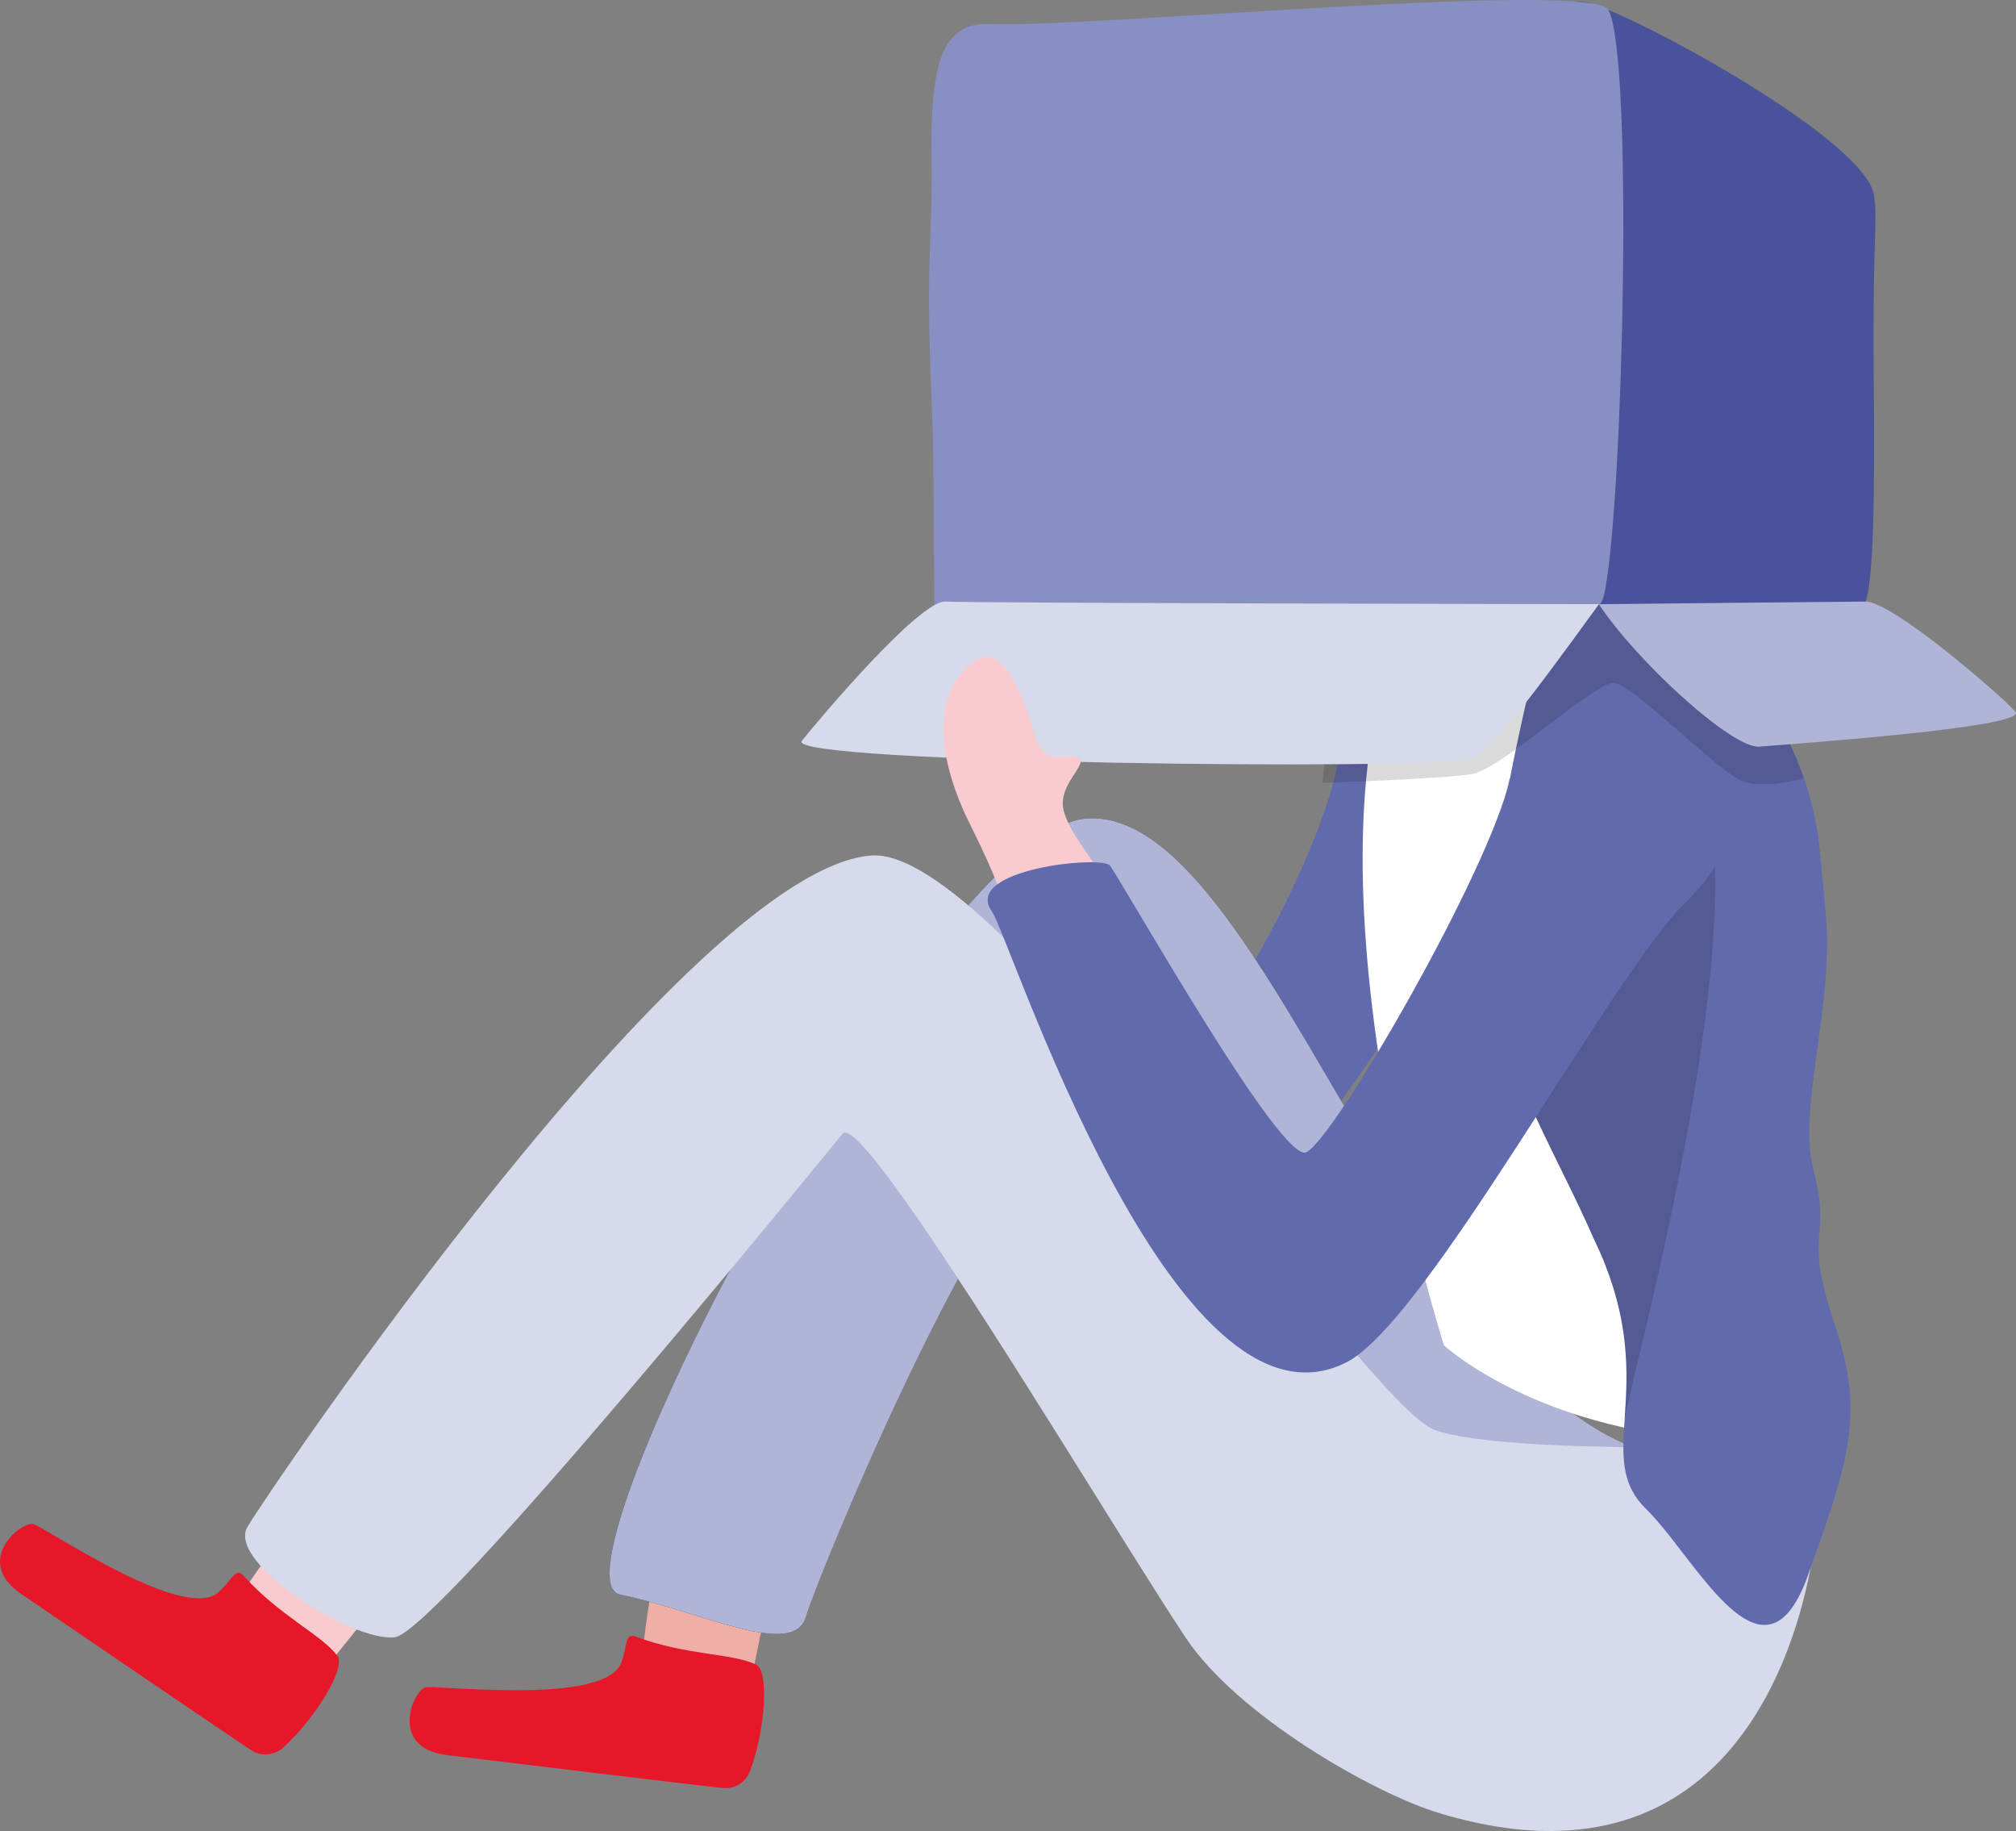
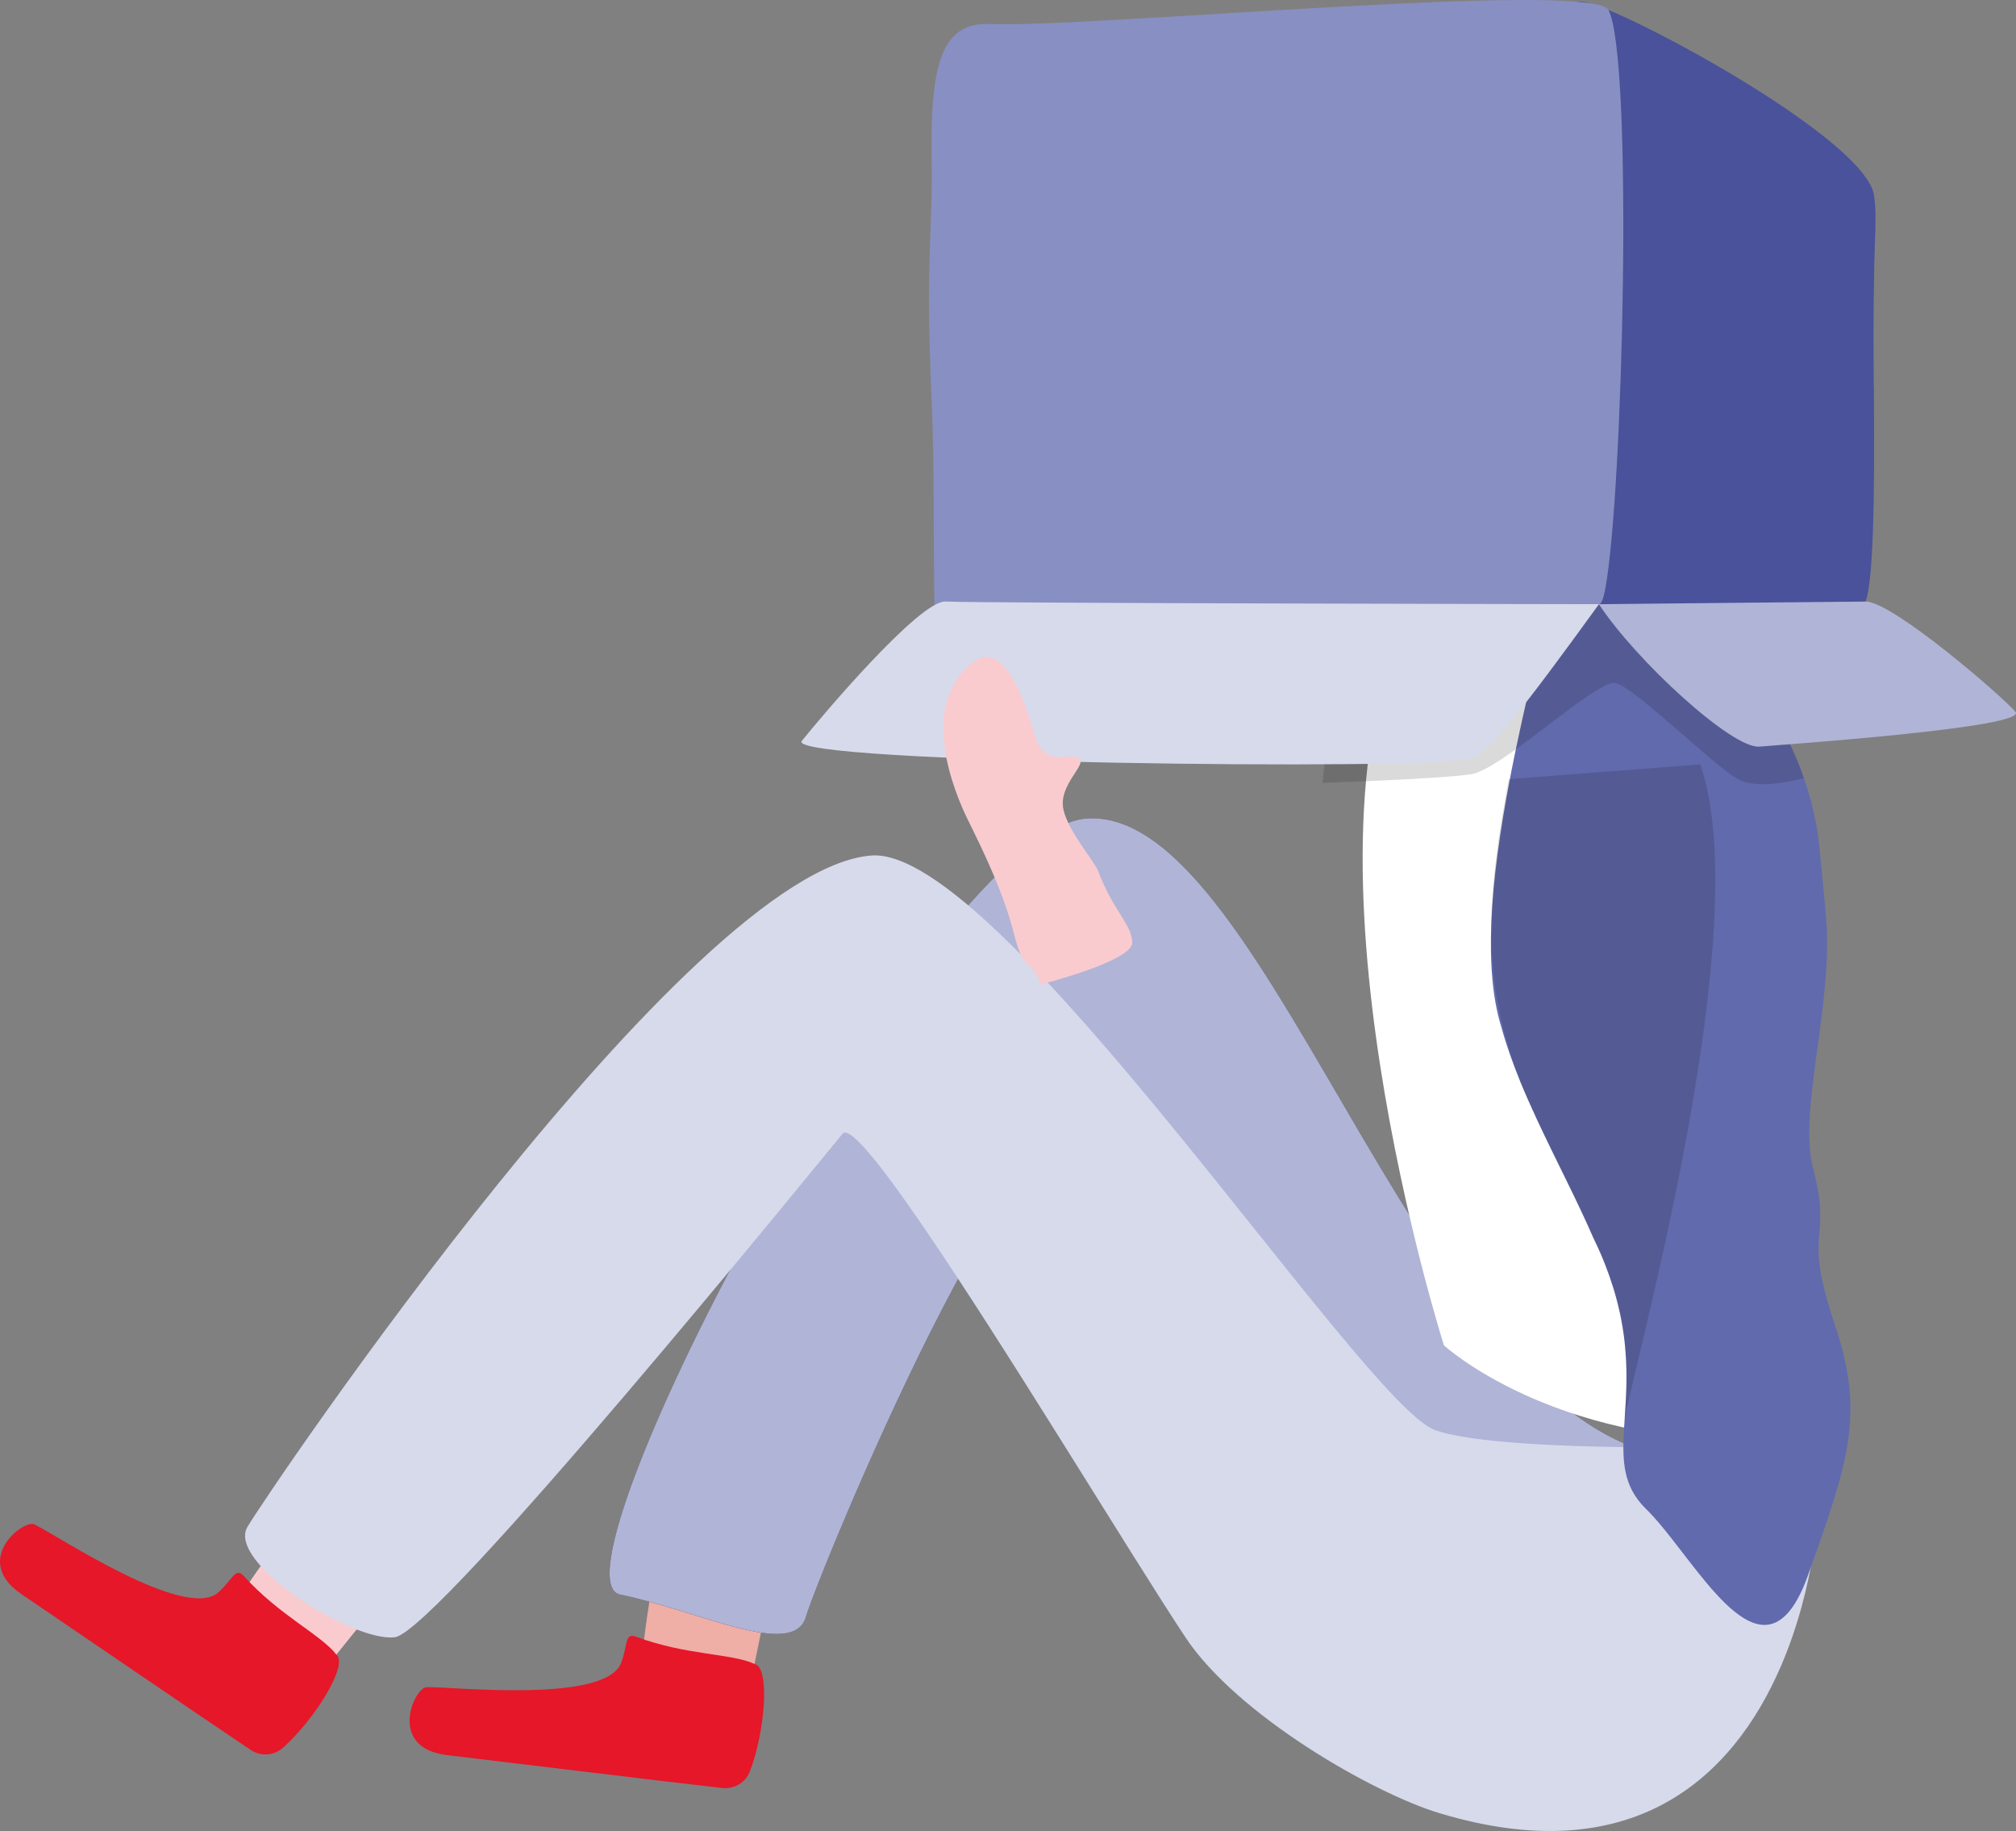
<svg xmlns="http://www.w3.org/2000/svg" id="Layer_2" width="541.33" height="491.53" viewBox="0 0 541.33 491.53">
  <rect x="0" y="0" width="541.33" height="491.53" fill="#808080" stroke="none" />
  <defs>
    <style>.cls-1{fill:#888fc2;}.cls-2{fill:#fff;}.cls-3{fill:#e51729;}.cls-4{fill:#0a0a0a;opacity:.15;}.cls-5{fill:#f2a39e;}.cls-6{fill:#b0b4d6;}.cls-7{fill:#49529a;}.cls-8{fill:#f9cbcf;}.cls-9{fill:#efaea6;}.cls-10{opacity:.18;}.cls-10,.cls-11{fill:#191939;}.cls-12{fill:#3b3b4d;}.cls-13{fill:#d7daeb;}.cls-14{fill:#ffafa6;}.cls-15{fill:#616aad;}</style>
  </defs>
  <g id="Layer_1-2">
    <g>
-       <path class="cls-15" d="M312.34,293.19c-6.32,3.62-56.45-49.72-65.09-57.27-2.64-2.3-34.27-1.7-31.86,8.04,1.97,8,73.56,116.75,105.22,97.3,20.65-12.69,78.71-100.43,88.47-126.78,9.45-25.52-49.52-45.03-48.79-20.16,.87,29.83-40.45,94.58-47.94,98.87Z" />
      <g>
        <path class="cls-9" d="M172.5,444.77c.81-12.02,6.62-41.86,6.62-41.86l31.59,4.05-9.13,44.74-23.12,10.88-5.95-17.81Z" />
        <path class="cls-3" d="M170.86,439.39c-3.21-1.2-2.22,2.13-4.06,6.98-4.21,11.1-45.88,6.3-52.28,6.56-3.31,.13-10.6,16.31,5.54,18.23,13.95,1.65,58.62,7.12,73.9,8.83,3.19,.36,6.25-1.47,7.4-4.47,4.1-10.71,5.46-27.96,1.25-28.84-6.18-2.85-18.34-2.29-31.74-7.28Z" />
        <path class="cls-12" d="M454.69,391.46c-71.51,0-112.52-174.74-162.72-171.75-41.35,2.47-146.83,203.97-125.45,208.35,21.38,4.38,46.54,17.46,49.9,5.94,3.35-11.52,60.3-150.22,78.14-129.54,17.84,20.68,51.62,142.47,63.25,145.94,11.63,3.47,96.88-58.95,96.88-58.95Z" />
        <path class="cls-6" d="M454.69,391.46c-71.51,0-112.52-174.74-162.72-171.75-41.35,2.47-146.83,203.97-125.45,208.35,21.38,4.38,46.54,17.46,49.9,5.94,3.35-11.52,60.3-150.22,78.14-129.54,17.84,20.68,51.62,142.47,63.25,145.94,11.63,3.47,96.88-58.95,96.88-58.95Z" />
      </g>
      <g>
        <path class="cls-8" d="M64.46,428.64c6.25-10.3,25.13-34.13,25.13-34.13l26.19,18.12-28.68,35.53-25.53-.97,2.9-18.55Z" />
        <path class="cls-3" d="M65.48,423.11c-2.3-2.54-2.95,.87-6.81,4.33-8.84,7.92-43.63-15.5-49.44-18.22-3-1.4-16.91,9.61-3.46,18.73,11.63,7.88,48.78,33.28,61.56,41.82,2.67,1.79,6.22,1.57,8.62-.56,8.57-7.63,17.7-22.32,14.37-25.04-4.18-5.37-15.24-10.47-24.83-21.06Z" />
      </g>
      <path class="cls-13" d="M478.26,447.16c-13.1,30.49-40.23,55.08-91.68,39.6-17.99-5.41-54.43-26.36-68.26-47.21-7.41-11.17-19.82-31.24-33.19-52.57h0c-25.82-41.21-55.18-87.12-58.89-82.63-5.63,6.8-108.81,133.83-120.25,135.17-11.43,1.33-45.2-20.04-39.55-29.63,5.65-9.59,118.52-176.58,167.55-180.23,34.61-2.58,131.75,147.11,151.3,154.22,19.54,7.11,103.5,4.04,103.5,4.04,.76,15.45-1.7,38.69-10.53,59.25Z" />
      <path class="cls-14" d="M428.02,180.21l-33.23,14.28s-18.43-11.16-13.94-17.59c3.99-5.73,4.53-13.68,3.83-20.59-.35-3.54-1.04-6.8-1.74-9.34-.4-1.45-.82-2.67-1.18-3.57-1.34-3.32-2.48-3.36-2.52-3.36l2.01-1.25,9.91-6.14,.63-2.31,2.96-10.77s10.41,6.73,15.34,18.18c4.5,10.44,15.28,30.23,17.93,42.46Z" />
      <path class="cls-10" d="M384.68,156.31c-.35-3.54-1.04-6.8-1.74-9.34-.18-.85-.47-1.85-.91-3.12-.71-2.03-.92-3.69-.78-5.05,.67-6.74,9.91-6.14,9.91-6.14,0,0-.38-2.34,.63-2.31,.34,.01,.83,.28,1.53,.99,4.6,4.59,7.52,26.67-8.64,24.98Z" />
      <g>
        <path class="cls-5" d="M347.85,114.75c2.83,9.27-.03,30.32,6.02,27.88,6.05-2.44,5.96,19.6,12.49,17.23,15.83-5.73,29.87-22.79,28.89-31.15-.98-8.35-10.47-28.99-10.47-28.99l-36.93,15.03Z" />
        <path class="cls-11" d="M367.39,116.94c-4.7,2.55-4.39,3.77-8.5,3.48-4.12-.29-.05-7.44-6.91-5.93-6.86,1.51-14.09,3.93-17.7-3.17-5.22-10.28,4.89-12.39,11.22-13.49,4.07-.71,1.75-9.24,9.4-11.89,6-2.08,6.68,1.64,12.12,.02,3.28-.98,7.39-8.67,13.86-6.83,11.99,3.41,7.8,15.17,18.44,19.68,12.41,5.26-.72,32.29-4.01,30.97-3.84-1.54-3.37-12.31-7.05-13.33-5.54-1.53-4.63,2.31-6.86,7.09-2.38,5.11-9.33,8.14-7.57-.6,1.75-8.74-2.19-8.32-6.44-6.01Z" />
      </g>
      <path class="cls-2" d="M417.43,152.44c-11.31-2.51-17.75,16.58-26.76,17.84-5.47,.77-3.06-9.49-5.8-11.98,0,0-3.71,1.6-5.79,5.47-34.07,63.29,8.64,197.38,8.64,197.38,0,0,28.58,26.36,84.42,25.6,34-.46,.55-34.16-.99-42.18-1.54-8.02-28.94-164.71-28.94-164.71,0,0-7.22-12.9-24.78-27.42Z" />
      <path class="cls-15" d="M485.52,422.77c-9.99,28.02-24.35,5.93-36.59-9.66-2.44-3.11-4.81-5.97-7.03-8.12-6.18-6.08-6.33-12.96-5.8-21.76,.05-.77,.1-1.56,.15-2.36v-.03c.03-.42,.05-.85,.08-1.28,.06-.88,.11-1.78,.17-2.7,.16-2.76,.27-5.69,.22-8.82,0-.26,0-.52-.02-.79,0-.51-.03-1.03-.05-1.55-.01-.33-.03-.66-.05-1-.06-1.01-.13-2.04-.23-3.09-.03-.32-.06-.66-.1-.98,0-.03,0-.05,0-.07-.04-.35-.08-.71-.12-1.07-.04-.31-.08-.62-.12-.94-.06-.48-.13-.96-.21-1.44-.04-.3-.09-.6-.14-.9h0c-.06-.38-.13-.76-.2-1.14-.07-.38-.14-.76-.21-1.14-.15-.77-.31-1.55-.5-2.33-.09-.39-.18-.78-.28-1.17,0,0,0-.02,0-.03-.09-.36-.18-.73-.28-1.1-.11-.43-.23-.86-.35-1.3-.11-.41-.23-.82-.35-1.24-.12-.41-.25-.83-.38-1.25-.61-1.95-1.31-3.96-2.13-6.04-.06-.15-.12-.31-.18-.46-.15-.38-.3-.76-.46-1.14-.05-.14-.11-.27-.17-.41-.15-.35-.3-.71-.45-1.06-.02-.05-.04-.1-.07-.15-.18-.42-.37-.84-.57-1.27-.43-.95-.88-1.92-1.36-2.9-4.35-10.03-10.11-20.91-15.2-31.89-1.53-3.31-3-6.62-4.36-9.93,0-.03-.02-.05-.03-.08-1.98-4.85-3.7-9.67-4.99-14.4-2.45-7.83-3.14-17.51-2.71-28.05,0-.03,0-.07,0-.11,.24-5.91,.83-12.09,1.67-18.37,.88-6.67,2.03-13.44,3.31-20.1,.14-.72,.28-1.43,.41-2.15,0,0,0-.01,0-.02,.39-1.97,.79-3.92,1.19-5.86,.09-.44,.18-.88,.28-1.32,3.44-16.29,7.3-31.26,9.44-41.57,.42-2.01,.77-3.85,1.04-5.48,0-.04,.01-.07,.02-.11,13.6-3.45,30.47,5.24,44.36,19.95,9.43,9.98,17.49,22.73,22.21,36.33,2,5.76,3.41,11.67,4.07,17.59,.7,6.7,1.3,13.2,1.85,19.48,2.08,23.85-7.56,51.84-3.45,67.62,5.34,20.54-3.13,15.4,5.89,42.21,8.05,23.91,3.65,36.47-7.23,66.94Z" />
      <path class="cls-4" d="M436.26,380.86c.79-11.96,1.94-27.38-8.53-48.79-5.65-13.05-13.71-27.54-19.56-41.82,0-.03-.02-.05-.03-.08-5.67-14.84-7.96-27.74-7.7-42.46,0-.03,0-.07,0-.11,.2-11.21,1.89-23.48,4.69-38.45l.3-.02,51.13-3.94c15.03,43.16-16.56,156.44-20.31,175.66Z" />
      <path class="cls-13" d="M474.86,440.36c-13.1,30.49-40.23,55.08-91.68,39.6-17.99-5.41-54.43-26.36-68.26-47.21-7.41-11.17-19.82-31.24-33.19-52.57,61.79,67.38,146.95,86.31,193.13,60.18Z" />
      <path class="cls-4" d="M484.39,208.92c-4.45,1.15-12.88,2.8-17.57,.31-.31-.16-.64-.36-1.01-.6-4.39-2.83-12.99-10.71-20.34-16.93-.48-.4-.94-.79-1.4-1.18h0c-4.66-3.9-8.66-6.91-10.46-7.18-1.81-.28-6.29,2.68-11.65,6.62-4.46,3.29-9.53,7.26-14.17,10.62-.02,.02-.03,.03-.05,.04-.23,.17-.46,.33-.69,.49-4.85,3.48-9.16,6.21-11.74,6.67-3.69,.66-13.92,1.26-23.94,1.72-1.54,.07-3.07,.14-4.57,.2-3.13,.13-6.14,.25-8.79,.35-1.02,.03-1.98,.07-2.89,.1,1-11.29,3.67-23.74,9.73-33.98l10.11-3.49,3.67-1.27,8.84-3.06,11.9-4.11,17.4-6.01,5.26-1.82,7.32-2.53,32.84,18.71c9.43,9.98,17.49,22.73,22.21,36.33Z" />
      <g>
        <path class="cls-7" d="M503.14,104.13c-.4-42.68,1.17-43.58,.08-51.61-2-14.68-62.19-47.49-76.22-51.64-14.04-4.16-14.41,19.07-17.08,43.8,0,0,9.75,115.98,19.43,117.52,9.23,1.47,61.36,.55,70.45,.49,.5,0,.82-.18,1.17-1.2,2.04-6.04,2.46-27.06,2.19-57.36Z" />
        <path class="cls-1" d="M431.93,2.71c-4.16-8.16-139.49,4.82-166.22,3.73-12.84-.52-15.99,10.76-15.56,36.51,.33,20.03-1.74,26.46,.04,65.25,.69,15.13,.42,36.31,.72,54.56,.31,18.4,162.35-.55,178.43-.55,.65,0,1.24-1.56,1.75-4.38,4.74-25.76,7.5-142.03,.84-155.11Z" />
        <path class="cls-6" d="M429.34,162.2c10.06,15.28,35.81,38.83,43.05,38.23s72.42-5.13,68.8-9.35c-3.62-4.22-32.99-29.62-40.23-29.59-7.24,.03-71.62,.71-71.62,.71Z" />
        <path class="cls-13" d="M429.34,162.2c-20.92,28.88-29.81,40.12-34.6,41.53-10.54,3.1-184.27,1.21-179.44-4.83,4.83-6.04,31.64-37.87,38.62-37.42,6.97,.45,175.43,.71,175.43,.71Z" />
      </g>
      <g>
        <path class="cls-8" d="M279.51,264.26c-3.34-8.1-4.4-2.43-7.27-13.69-2.78-10.89-7.99-21.66-12.28-30.34-3.7-7.47-13.77-31.46,1.65-42.67,8.81-6.4,14.48,14.28,16.47,20.38,2.8,8.6,8.96,3.67,11.66,5.65,2.31,1.7-5.72,7.12-4.17,13.83,1.37,5.94,8.3,13.74,9.3,16.4,4.1,10.88,8.98,14.15,9.16,19.17,.18,5.02-24.52,11.26-24.52,11.26Z" />
-         <path class="cls-15" d="M350.79,309.32c-6.52,3.25-46.38-67.33-52.7-76.91-1.93-2.92-39.87,.9-31.74,12.27,4.79,6.7,48.63,144.69,95.18,121.04,21.61-10.98,70.73-103.29,90.7-123.07,44.65-44.21-41.25-57.77-46.8-33.51-5.7,24.93-46.92,96.32-54.65,100.17Z" />
      </g>
    </g>
  </g>
</svg>